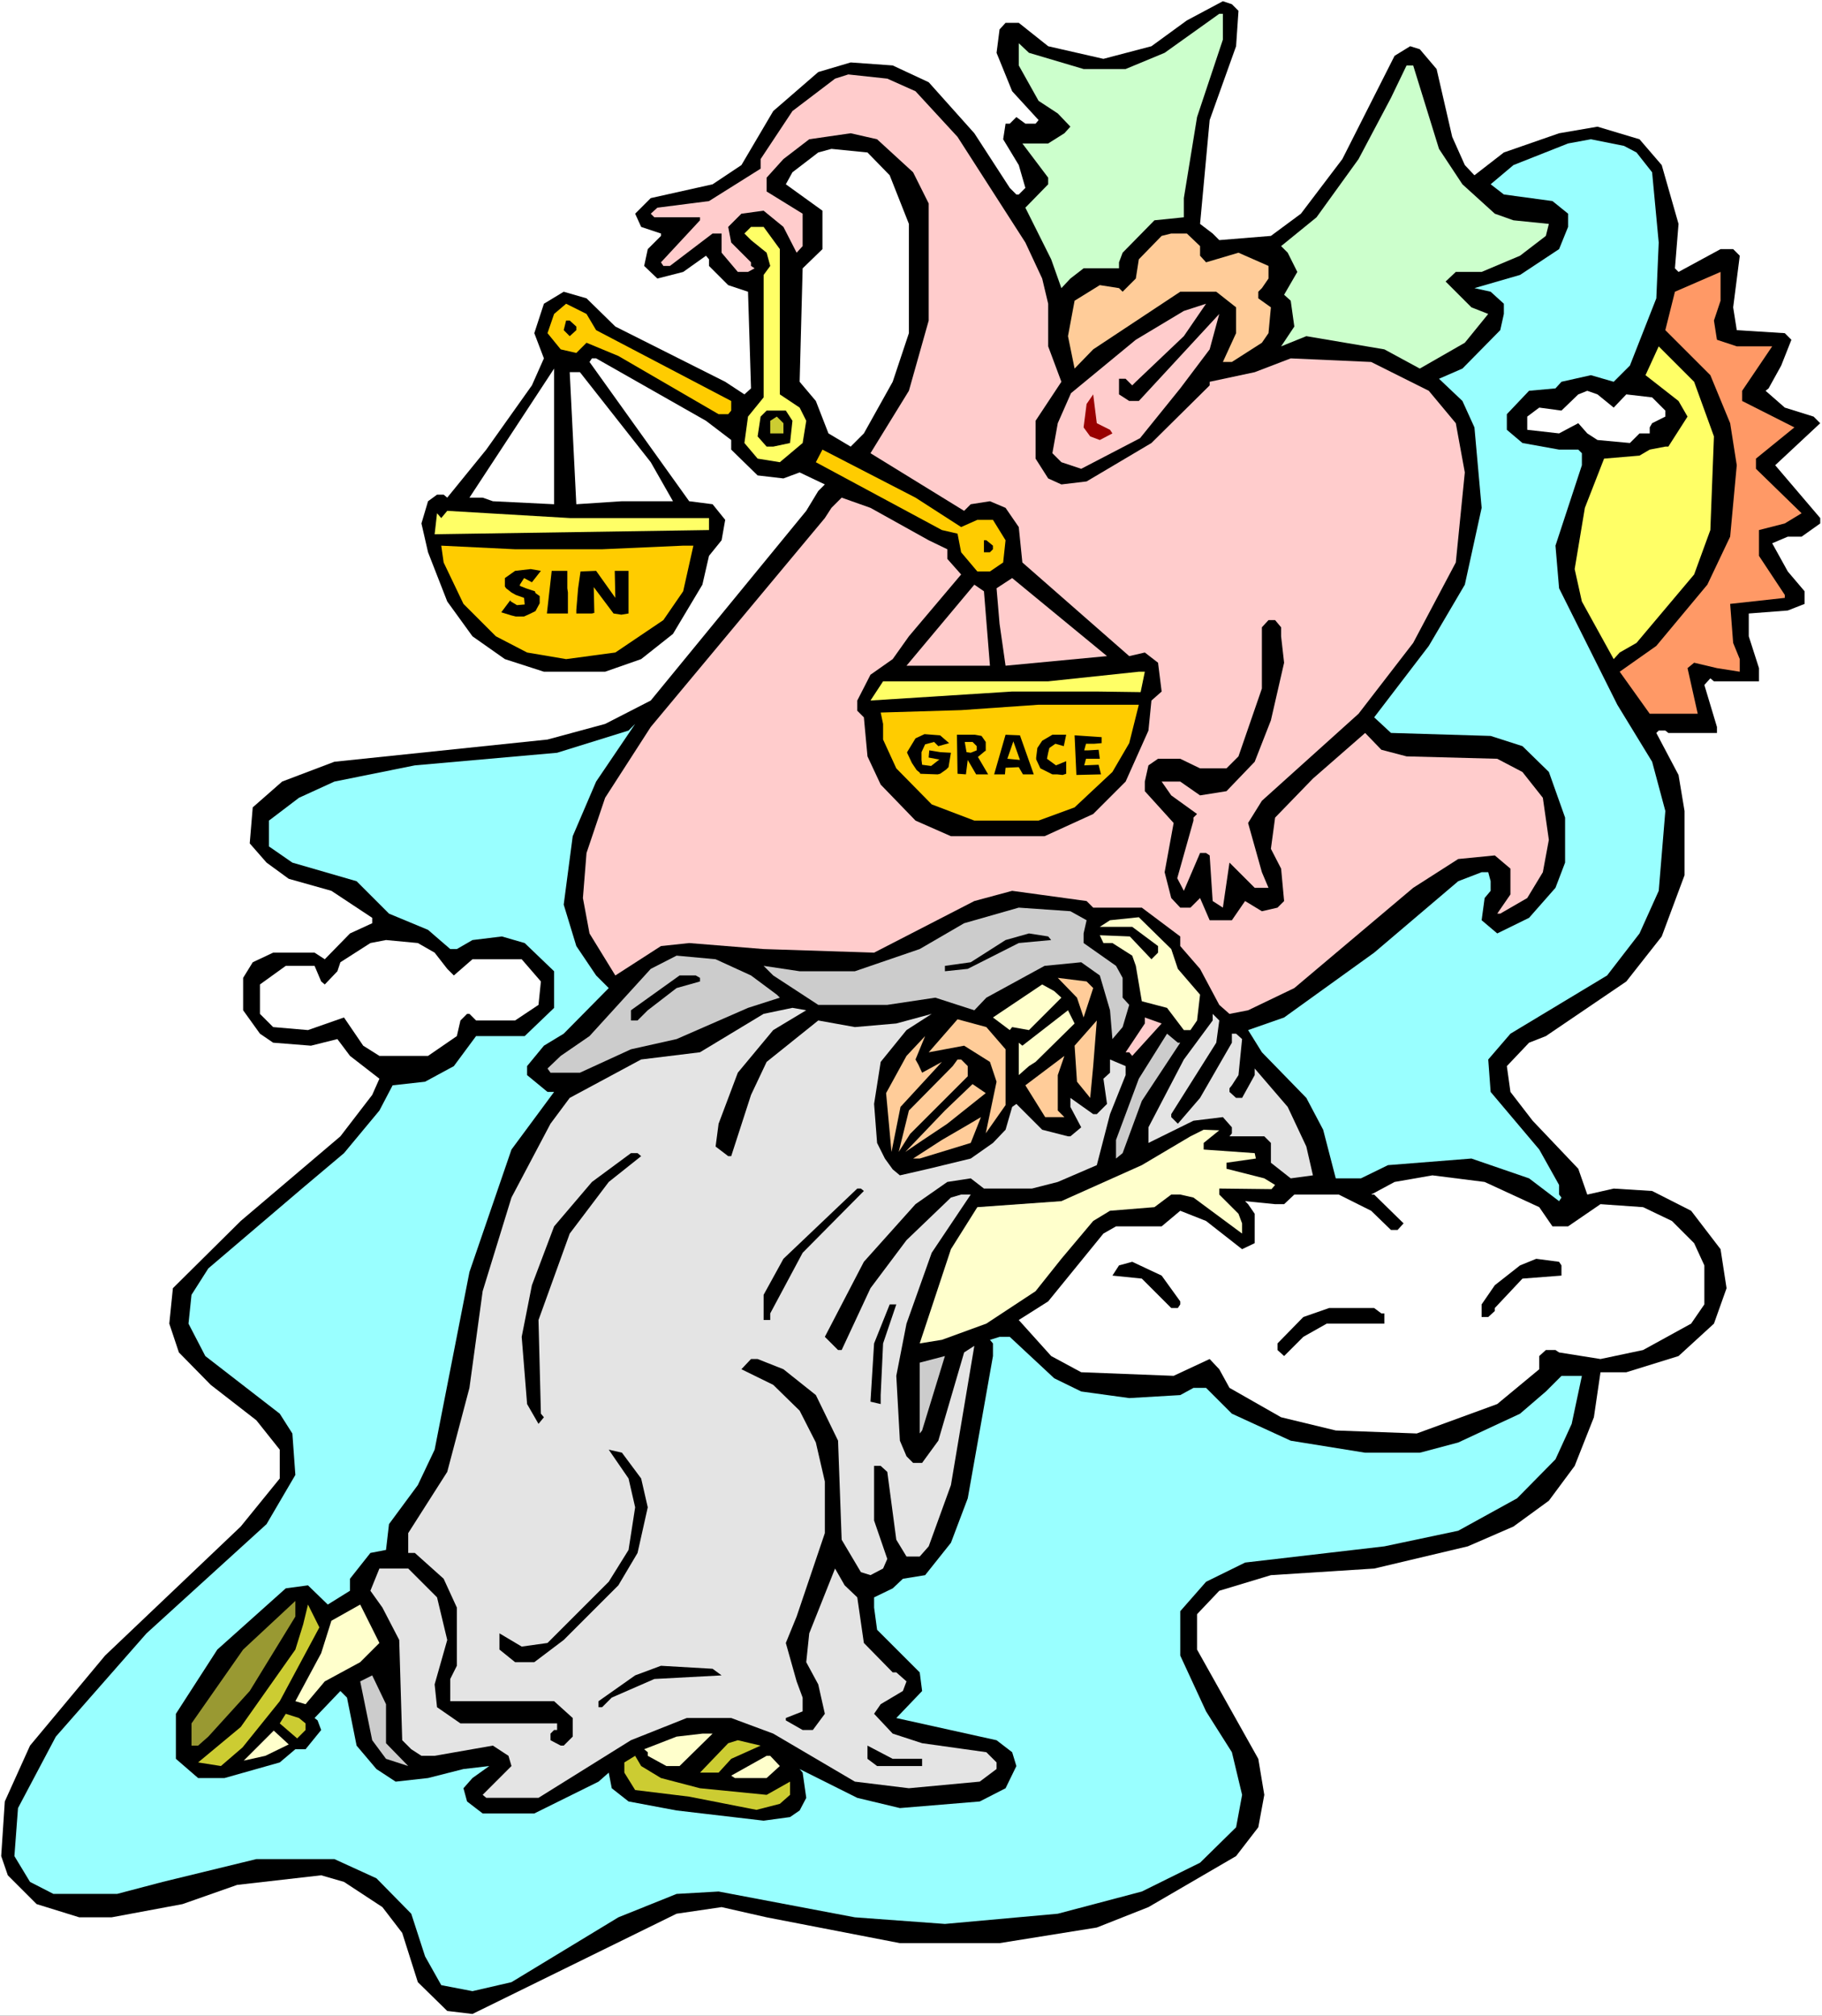
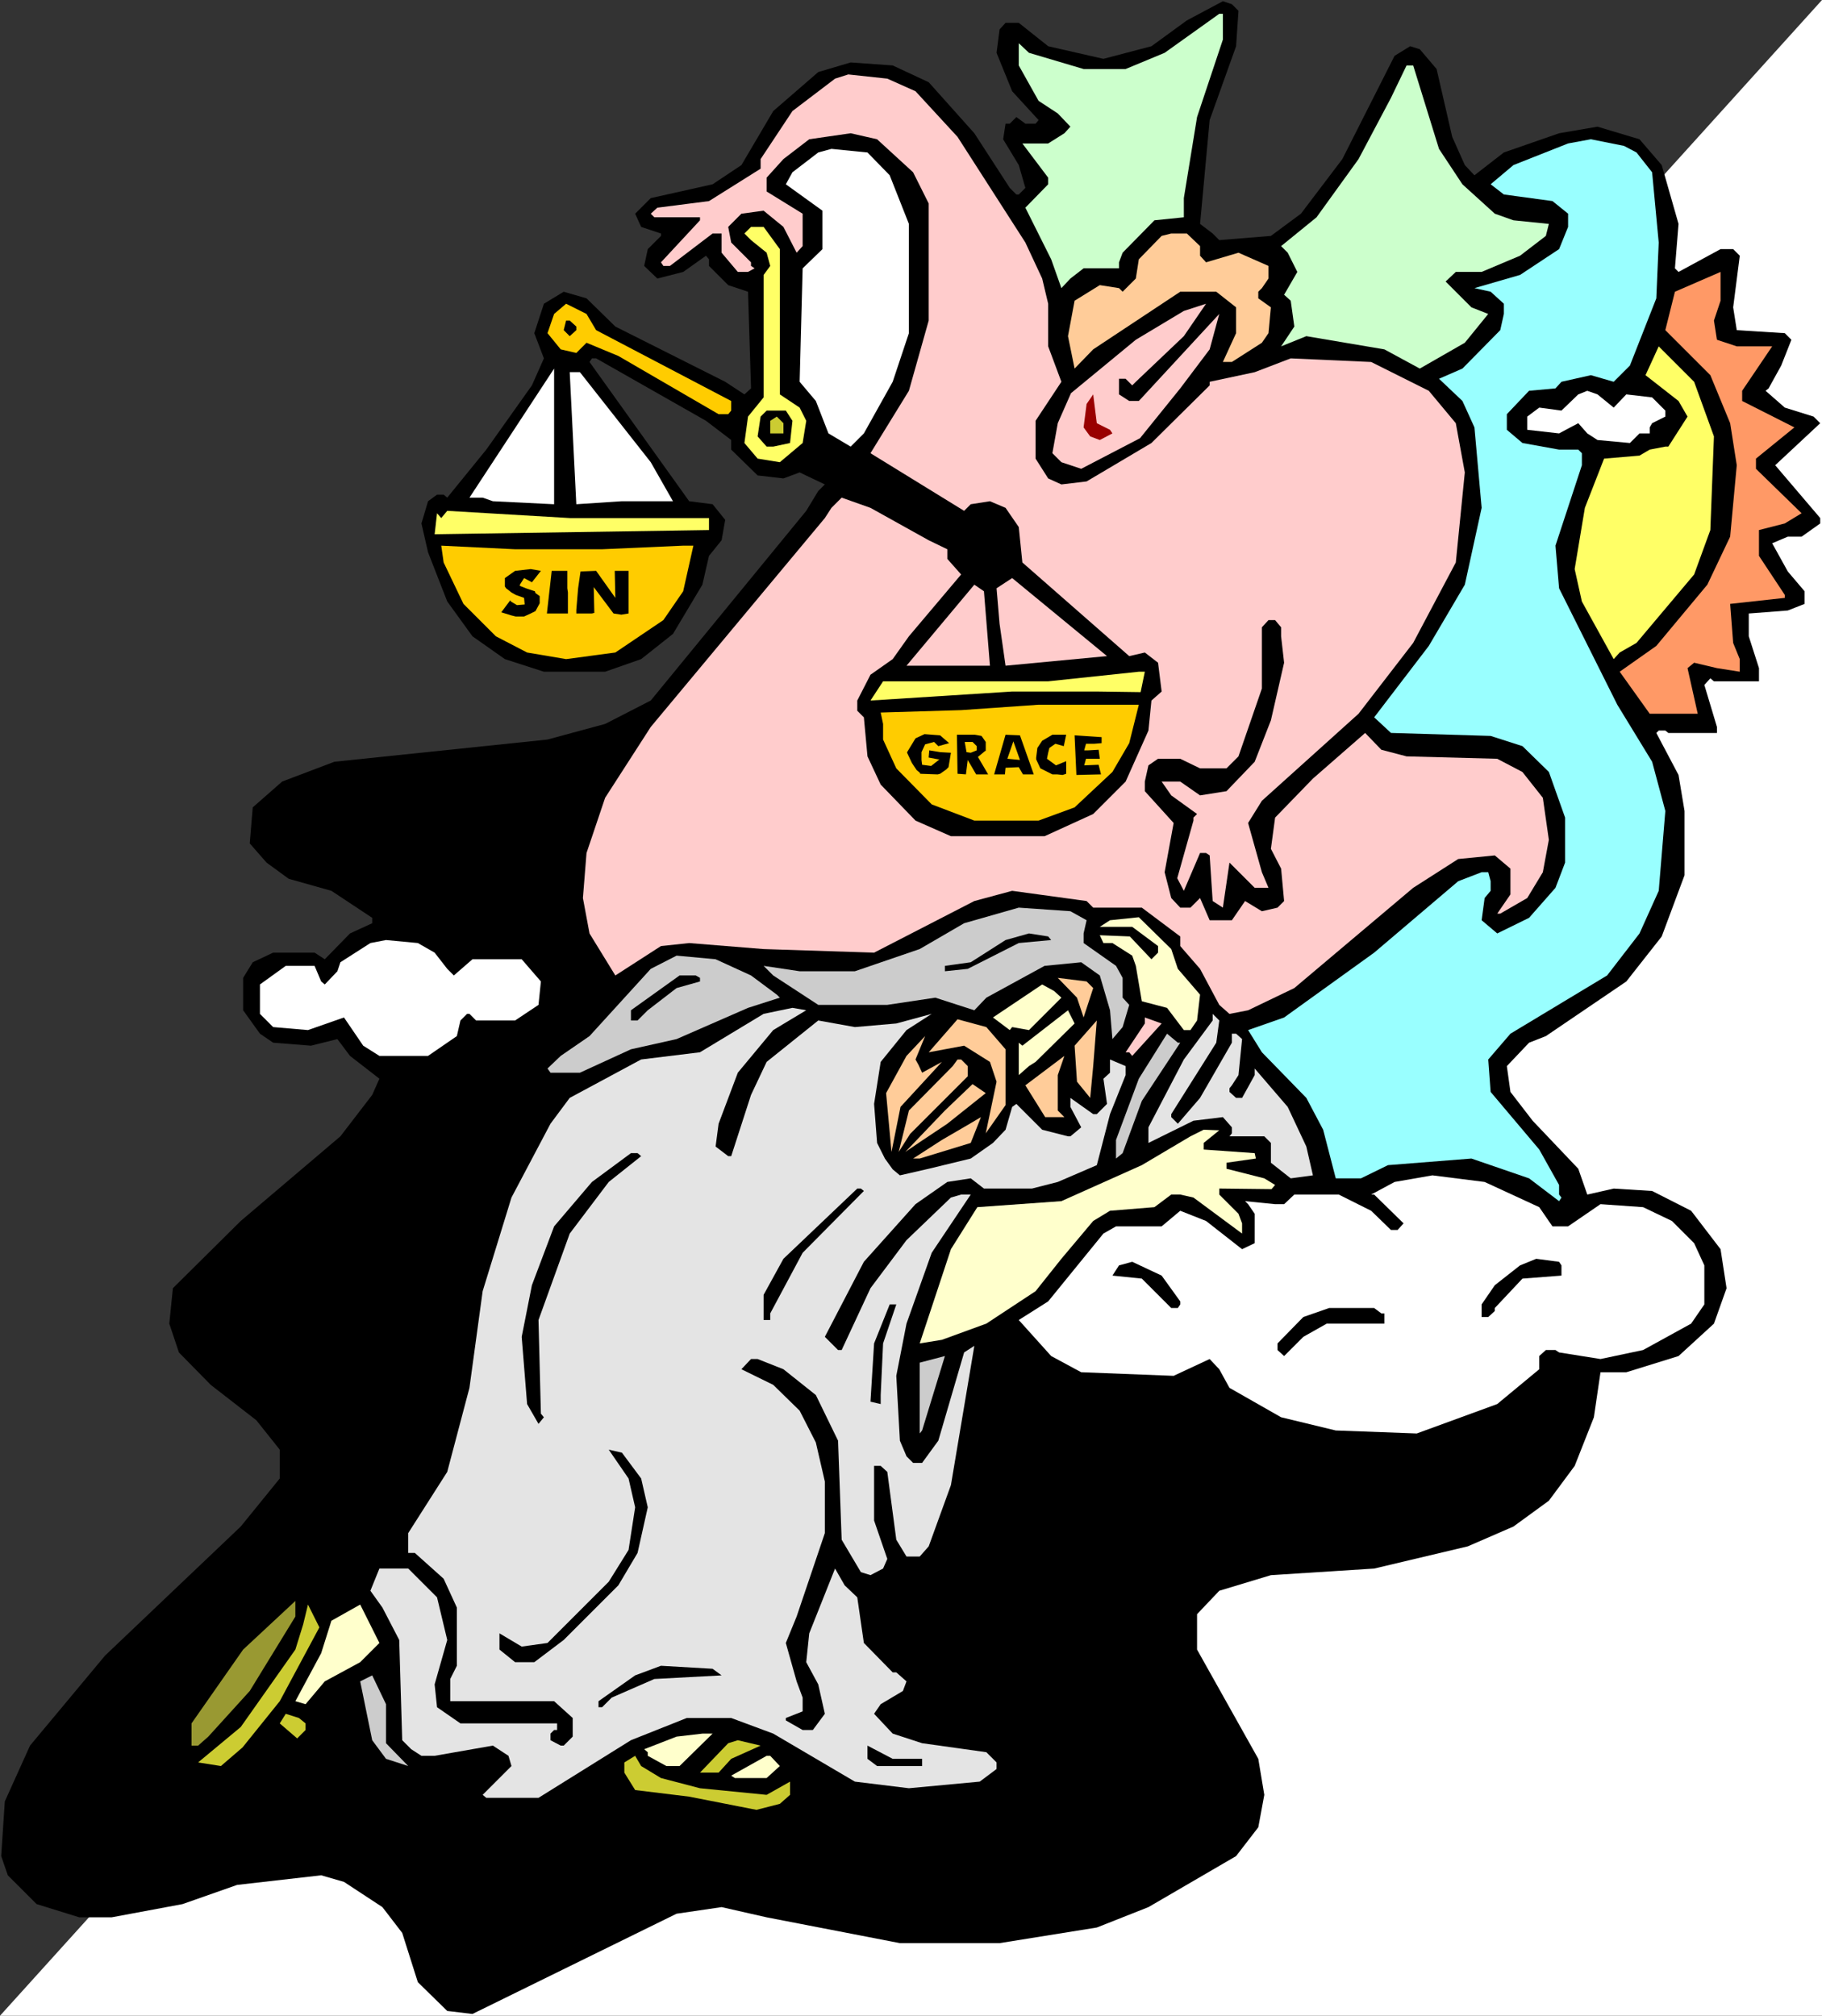
<svg xmlns="http://www.w3.org/2000/svg" xmlns:ns1="http://sodipodi.sourceforge.net/DTD/sodipodi-0.dtd" xmlns:ns2="http://www.inkscape.org/namespaces/inkscape" version="1.0" width="129.766mm" height="143.555mm" id="svg81" ns1:docname="Judgment Day.wmf">
  <rect width="100%" height="100%" fill="#333333" stroke="none" />
  <ns1:namedview id="namedview81" pagecolor="#ffffff" bordercolor="#000000" borderopacity="0.25" ns2:showpageshadow="2" ns2:pageopacity="0.0" ns2:pagecheckerboard="0" ns2:deskcolor="#d1d1d1" ns2:document-units="mm" />
  <defs id="defs1">
    <pattern id="WMFhbasepattern" patternUnits="userSpaceOnUse" width="6" height="6" x="0" y="0" />
  </defs>
-   <path style="fill:#ffffff;fill-opacity:1;fill-rule:evenodd;stroke:none" d="M 0,542.571 H 490.455 V 0 H 0 Z" id="path1" />
+   <path style="fill:#ffffff;fill-opacity:1;fill-rule:evenodd;stroke:none" d="M 0,542.571 H 490.455 V 0 Z" id="path1" />
  <path style="fill:#000000;fill-opacity:1;fill-rule:evenodd;stroke:none" d="m 333.38,2.908 -0.646,9.533 -7.11,19.874 -2.586,27.953 3.394,2.585 1.778,1.777 13.898,-1.131 8.08,-5.978 11.15,-14.703 14.059,-27.791 4.202,-2.585 2.586,0.808 4.525,5.332 4.202,18.258 3.394,7.594 2.586,2.747 7.918,-6.14 14.867,-5.17 10.342,-1.777 11.312,3.393 5.979,6.948 4.525,15.834 -0.97,11.957 0.97,0.969 11.312,-6.14 h 3.394 l 1.778,1.777 -1.778,13.896 0.97,6.14 12.928,0.808 1.778,1.777 -2.747,6.948 -3.394,6.14 -0.808,0.646 5.171,4.524 7.757,2.424 1.778,1.777 -12.12,11.31 12.12,14.219 v 1.454 l -5.01,3.555 h -3.717 l -4.202,1.777 4.202,7.594 4.525,5.332 v 3.393 l -4.525,1.777 -10.504,0.808 v 6.14 l 2.747,8.564 v 3.555 h -12.12 l -0.97,-0.808 -1.616,1.777 3.394,11.31 v 1.616 h -13.09 l -0.808,-0.646 h -1.778 l -0.646,0.646 5.979,11.31 1.616,9.695 v 17.289 l -6.141,16.481 -9.534,12.118 -21.654,14.703 -4.525,1.777 -5.979,6.301 0.97,6.948 5.979,7.756 12.282,12.926 2.424,6.948 7.11,-1.616 10.342,0.646 10.504,5.332 7.918,10.341 1.616,10.502 -3.394,9.533 -9.534,8.725 -14.059,4.363 h -6.949 l -1.778,12.118 -5.171,13.088 -6.949,9.371 -9.534,6.948 -12.282,5.332 -25.21,5.978 -27.795,1.777 -13.898,4.201 -5.979,6.301 v 9.533 l 16.483,29.407 1.616,9.695 -1.616,8.725 -5.979,7.756 -23.594,13.734 -13.898,5.494 -26.179,4.201 h -26.826 l -35.875,-6.948 -12.12,-2.747 -12.12,1.777 -54.944,26.983 -6.787,-0.808 -7.918,-7.756 -4.202,-13.249 -5.333,-6.948 -10.342,-6.786 -6.141,-1.777 -22.624,2.585 -14.706,5.17 -19.069,3.555 h -8.726 L 9.858,512.518 2.101,504.762 0.323,499.592 1.293,484.889 8.08,469.862 28.28,445.626 64.802,410.887 75.306,397.961 v -7.756 l -6.302,-7.917 -12.282,-9.533 -8.565,-8.725 -2.586,-7.756 0.97,-9.533 18.261,-18.096 26.826,-22.782 8.565,-11.149 1.939,-4.363 -7.918,-6.14 -3.394,-4.524 -7.11,1.777 -10.181,-0.808 -3.555,-2.424 -4.525,-6.301 v -8.725 l 2.586,-4.201 5.494,-2.585 h 11.15 l 2.747,1.777 6.787,-6.948 5.979,-2.747 v -1.454 l -10.989,-7.271 -11.474,-3.232 -5.979,-4.363 -4.525,-5.17 0.808,-9.695 7.918,-6.948 14.059,-5.332 57.368,-5.978 15.514,-4.201 12.282,-6.301 41.854,-51.058 3.232,-5.332 1.778,-1.777 -6.787,-3.232 -4.363,1.616 -6.949,-0.808 -7.11,-6.948 v -2.585 l -6.787,-5.17 -29.573,-16.804 h -1.131 l -0.646,0.969 26.826,37.486 6.302,0.808 3.394,4.201 -0.97,5.494 -3.394,4.201 -1.778,7.756 -7.918,13.249 -8.565,6.786 -9.696,3.393 h -16.483 l -10.504,-3.393 -8.726,-6.14 -6.787,-9.371 -5.171,-13.249 -1.778,-7.756 1.778,-5.978 2.424,-1.777 h 1.778 l 0.97,0.808 10.504,-12.926 12.282,-17.289 3.232,-7.271 -2.586,-6.786 2.586,-7.917 5.333,-3.232 6.141,1.777 7.757,7.594 29.573,14.865 5.171,3.393 1.778,-1.616 -0.808,-26.014 -5.333,-1.777 -5.171,-5.17 v -1.777 l -0.808,-0.969 -6.141,4.363 -6.949,1.777 -3.555,-3.393 0.97,-4.524 3.555,-3.555 v -0.646 l -5.333,-1.777 -1.616,-3.555 4.202,-4.201 16.645,-3.716 7.757,-5.17 8.565,-14.542 12.12,-10.502 8.726,-2.585 11.312,0.808 9.696,4.524 12.282,13.734 9.534,14.703 1.778,1.777 h 0.646 l 1.778,-1.777 -1.778,-6.14 -4.202,-6.948 0.646,-4.201 h 1.131 l 1.778,-1.777 2.424,1.777 h 2.747 l 0.808,-0.969 -7.11,-7.756 -4.202,-10.341 0.808,-6.301 1.616,-1.777 h 3.555 l 7.918,6.301 14.867,3.393 12.928,-3.393 9.534,-6.948 9.696,-5.17 2.424,0.808 z" id="path2" />
  <path style="fill:#ccffcc;fill-opacity:1;fill-rule:evenodd;stroke:none" d="m 329.179,10.664 -6.949,20.843 -3.555,21.813 v 5.17 l -7.918,0.808 -8.565,8.725 -0.97,2.585 v 1.616 h -9.534 l -3.555,2.747 -2.424,2.585 -2.747,-7.756 -6.949,-13.896 6.141,-6.301 v -1.777 l -6.949,-9.21 h 6.949 l 4.363,-2.747 1.616,-1.777 -3.394,-3.555 -5.171,-3.393 -5.333,-9.533 v -5.978 l 2.747,2.585 14.706,4.363 h 11.312 l 10.504,-4.363 14.706,-10.502 h 0.97 z" id="path3" />
  <path style="fill:#ccffcc;fill-opacity:1;fill-rule:evenodd;stroke:none" d="m 387.355,40.071 6.302,9.533 8.726,7.917 5.01,1.777 9.534,0.969 -0.808,3.232 -6.949,5.332 -10.342,4.363 h -6.949 l -2.747,2.585 6.949,6.948 4.525,1.777 -6.302,7.756 -12.12,6.948 -9.534,-5.17 -21.008,-3.555 -6.787,2.747 3.555,-5.332 -0.97,-6.948 -1.778,-1.616 3.555,-6.14 -2.586,-5.17 -1.778,-1.777 9.534,-7.756 11.312,-15.673 8.726,-16.481 4.202,-8.725 h 1.778 z" id="path4" />
  <path style="fill:#ffcccc;fill-opacity:1;fill-rule:evenodd;stroke:none" d="m 246.44,24.56 11.312,12.28 18.261,28.437 4.525,9.695 1.616,6.786 v 11.472 l 3.555,9.533 -6.949,10.502 v 10.179 l 3.394,5.332 3.555,1.616 6.787,-0.808 17.453,-10.341 15.675,-15.511 v -0.969 l 12.12,-2.585 9.696,-3.716 21.654,0.969 15.514,7.756 7.272,8.725 2.424,13.249 -2.424,24.236 -11.474,21.651 -14.706,19.066 -26.018,23.428 -3.717,5.978 3.717,13.249 1.778,4.201 h -3.717 l -6.787,-6.786 -1.778,12.118 -2.747,-1.777 -0.808,-12.28 -0.97,-0.646 h -1.616 l -4.363,10.179 -1.778,-3.393 4.363,-15.511 v -0.808 l 0.97,-0.969 -6.949,-5.009 -2.586,-3.716 h 5.01 l 5.333,3.716 7.11,-1.131 7.595,-7.917 4.363,-11.149 3.555,-15.511 -0.808,-7.109 v -2.424 l -1.616,-1.939 h -1.778 l -1.778,1.939 v 16.481 l -6.302,18.258 -3.232,3.232 h -7.11 l -5.333,-2.585 h -5.979 l -2.586,1.777 -0.97,4.363 v 2.585 l 7.757,8.564 -2.424,13.249 1.778,6.948 2.424,2.585 h 2.747 l 2.586,-2.585 2.586,5.978 h 5.979 l 3.555,-5.17 4.525,2.747 4.202,-0.969 1.778,-1.777 -0.808,-8.725 -2.747,-5.332 1.131,-8.402 10.181,-10.502 14.059,-12.28 4.363,4.524 6.787,1.777 24.402,0.646 6.787,3.555 5.494,6.948 1.616,11.31 -1.616,8.725 -4.202,6.948 -7.272,4.201 h -0.808 l 3.555,-5.17 v -6.948 l -4.202,-3.555 -9.858,0.969 -12.12,7.756 -31.997,26.983 -12.443,5.978 -5.01,0.969 -2.747,-2.424 -5.171,-9.695 -5.333,-6.14 v -2.585 l -10.342,-7.756 h -13.09 l -1.778,-1.777 -20.038,-2.747 -10.181,2.747 -26.987,13.896 -29.734,-0.969 -20.038,-1.616 -7.595,0.808 -12.282,7.917 -6.949,-11.31 -1.778,-9.533 0.97,-12.118 5.01,-14.865 12.282,-19.066 46.864,-56.228 1.778,-2.747 2.747,-2.747 7.757,2.747 15.675,8.725 5.01,2.424 v 2.585 l 3.717,4.201 -14.059,16.642 -4.363,6.14 -5.979,4.201 -3.555,6.948 v 2.747 l 1.778,1.777 0.97,10.502 3.555,7.594 9.373,9.695 9.534,4.201 h 25.21 l 13.09,-5.978 8.726,-8.725 6.141,-13.734 0.808,-8.079 2.747,-2.424 -0.97,-7.756 -3.555,-2.747 -4.202,0.969 -28.765,-25.206 -0.97,-9.533 -3.555,-5.17 -4.202,-1.777 -5.171,0.808 -1.778,1.777 -25.21,-15.511 10.342,-16.804 5.333,-18.904 V 54.774 l -4.202,-8.402 -9.696,-8.887 -7.11,-1.616 -11.15,1.616 -6.949,5.332 -4.525,5.009 v 3.716 l 9.696,5.978 v 8.725 l -1.616,1.777 -3.555,-6.948 -5.333,-4.363 -5.979,0.808 -3.555,3.555 0.808,4.201 5.333,5.332 v 0.969 l 0.97,0.646 -1.778,0.969 h -2.747 l -4.363,-5.17 v -5.17 h -2.424 l -11.474,8.725 h -1.778 L 177.921,70.609 188.425,59.298 V 58.49 H 176.144 l -0.97,-0.969 1.778,-1.616 13.898,-1.777 13.898,-8.725 v -2.585 l 8.565,-12.926 11.474,-8.725 3.555,-1.131 10.504,1.131 z" id="path5" />
  <path style="fill:#99ffff;fill-opacity:1;fill-rule:evenodd;stroke:none" d="m 440.521,41.04 4.202,5.332 1.778,18.904 -0.646,15.027 -7.11,18.096 -4.363,4.363 -6.141,-1.777 -7.918,1.777 -1.616,1.777 -7.11,0.646 -5.979,6.301 v 4.201 l 4.202,3.555 9.858,1.777 h 5.171 l 0.97,0.969 v 3.232 l -7.11,21.651 0.97,11.472 15.675,31.346 9.373,15.35 3.555,13.249 -1.778,21.49 -5.171,11.472 -8.726,11.31 -26.018,15.673 -5.979,6.948 0.646,8.725 13.09,15.511 5.333,9.533 v 2.585 l 0.646,0.808 -0.646,0.969 -8.08,-6.14 -15.514,-5.332 -22.462,1.777 -7.272,3.555 h -6.787 l -3.394,-13.088 -4.525,-8.564 -11.958,-12.28 -3.717,-5.978 9.696,-3.393 24.24,-17.45 22.624,-19.227 6.302,-2.424 h 1.778 l 0.646,2.424 v 2.585 l -1.616,1.939 -0.808,5.978 4.202,3.555 8.565,-4.201 7.11,-8.079 2.586,-6.786 v -12.118 l -4.363,-12.28 -7.11,-6.948 -8.565,-2.747 -26.826,-0.808 -4.525,-4.201 14.706,-19.227 9.696,-16.481 4.525,-20.682 -1.939,-21.651 -3.232,-7.109 -6.302,-5.978 6.302,-2.747 10.181,-10.341 0.97,-4.363 v -2.747 l -3.555,-3.232 -4.363,-0.969 12.282,-3.555 10.504,-6.948 2.424,-5.978 v -3.555 l -4.202,-3.393 -13.09,-1.777 -3.555,-2.747 6.141,-5.17 14.706,-5.817 6.141,-1.131 8.888,1.777 z" id="path6" />
  <path style="fill:#ffffff;fill-opacity:1;fill-rule:evenodd;stroke:none" d="m 239.491,47.18 5.171,13.088 v 29.407 l -4.363,13.088 -7.757,13.896 -3.555,3.555 -5.979,-3.555 -3.394,-8.725 -4.363,-5.17 0.808,-30.538 5.333,-5.17 V 56.713 l -9.858,-7.109 1.778,-3.232 6.949,-5.332 3.555,-0.969 9.696,0.969 z" id="path7" />
  <path style="fill:#ffff66;fill-opacity:1;fill-rule:evenodd;stroke:none" d="m 209.918,67.054 v 39.101 l 5.333,3.555 1.778,3.555 -0.97,5.978 -6.141,5.17 -5.979,-0.969 -3.555,-4.201 0.97,-7.109 4.202,-5.17 V 74.002 l 1.778,-2.424 -0.97,-3.555 -4.202,-3.393 -1.778,-1.777 1.778,-1.777 h 3.394 z" id="path8" />
  <path style="fill:#ffcc99;fill-opacity:1;fill-rule:evenodd;stroke:none" d="m 323.038,66.246 v 2.585 l 1.616,1.777 8.726,-2.585 8.08,3.555 v 3.393 l -1.778,2.585 -0.97,0.969 v 1.777 l 3.394,2.424 -0.646,6.948 -1.778,2.585 -8.08,5.17 h -2.424 l 3.555,-7.756 v -6.948 l -5.333,-4.201 h -9.696 l -23.432,15.511 -5.01,5.17 -1.778,-8.725 1.778,-9.533 6.787,-4.201 5.171,0.808 0.97,0.969 3.555,-3.555 0.808,-5.17 6.141,-6.301 2.586,-0.646 h 4.202 z" id="path9" />
  <path style="fill:#ff9966;fill-opacity:1;fill-rule:evenodd;stroke:none" d="m 461.367,86.281 0.808,5.17 5.333,1.777 h 9.534 l -8.08,11.957 v 2.747 l 14.059,7.109 -10.342,8.402 v 2.747 l 12.282,11.957 -4.525,2.747 -6.949,1.777 v 6.948 l 6.949,10.502 v 0.808 l -14.706,1.616 0.808,10.502 1.778,4.363 v 3.393 l -6.141,-0.969 -6.141,-1.454 -1.778,1.454 2.747,12.28 H 444.076 l -8.08,-11.31 9.858,-6.948 13.736,-16.481 6.141,-12.926 1.778,-19.227 -1.778,-11.31 -5.333,-12.926 -12.12,-12.118 2.586,-10.341 12.282,-5.332 v 7.756 z" id="path10" />
  <path style="fill:#ffcc00;fill-opacity:1;fill-rule:evenodd;stroke:none" d="m 160.469,88.867 36.36,19.066 v 2.585 l -0.808,0.969 h -2.586 l -26.987,-15.673 -8.565,-3.555 -2.747,2.747 -4.202,-0.969 -3.555,-4.363 1.778,-5.17 3.232,-2.747 5.494,2.747 z" id="path11" />
  <path style="fill:#ffcccc;fill-opacity:1;fill-rule:evenodd;stroke:none" d="m 305.747,102.762 -0.97,0.969 -1.778,-1.777 h -1.778 v 4.201 l 2.747,1.777 h 2.586 l 21.654,-23.428 -2.586,9.533 -7.918,10.502 -10.827,13.411 -15.837,8.24 -5.333,-1.777 -2.424,-2.424 1.454,-8.079 3.555,-8.079 17.453,-14.38 12.928,-7.756 5.979,-1.939 -5.979,8.725 z" id="path12" />
  <path style="fill:#000000;fill-opacity:1;fill-rule:evenodd;stroke:none" d="m 155.136,87.897 v 0.969 l -1.778,1.616 -1.616,-1.616 0.646,-2.585 h 0.97 z" id="path13" />
  <path style="fill:#ffff66;fill-opacity:1;fill-rule:evenodd;stroke:none" d="m 461.367,117.466 -0.97,25.206 -4.363,11.957 -15.514,18.42 -4.525,2.585 -1.616,1.777 -8.565,-15.511 -1.939,-8.725 2.747,-16.481 5.171,-13.249 9.534,-0.808 2.747,-1.616 4.202,-0.808 h 0.808 l 5.171,-8.079 -2.424,-4.201 -8.888,-6.948 3.555,-7.756 9.534,9.533 z" id="path14" />
  <path style="fill:#ffffff;fill-opacity:1;fill-rule:evenodd;stroke:none" d="m 132.673,134.916 -2.747,-0.969 h -3.555 l 22.786,-34.739 v 36.516 z" id="path15" />
  <path style="fill:#ffffff;fill-opacity:1;fill-rule:evenodd;stroke:none" d="m 175.174,124.413 5.979,10.502 h -13.736 l -12.282,0.808 -1.778,-35.547 h 2.747 z" id="path16" />
  <path style="fill:#ffffff;fill-opacity:1;fill-rule:evenodd;stroke:none" d="m 434.38,109.71 3.394,-3.555 6.949,0.808 3.555,3.555 v 1.616 l -3.555,1.777 -0.646,1.131 v 1.616 h -2.747 l -2.586,2.585 -8.726,-0.808 -2.747,-1.777 -2.424,-2.747 -5.171,2.747 -8.565,-0.969 v -3.555 l 3.232,-2.424 5.979,0.808 4.525,-4.363 2.424,-0.969 2.747,0.969 z" id="path17" />
  <path style="fill:#990000;fill-opacity:1;fill-rule:evenodd;stroke:none" d="m 298.798,115.688 0.646,0.969 -3.394,1.777 -2.586,-0.969 -1.778,-2.424 0.808,-6.301 1.778,-2.585 0.97,7.756 z" id="path18" />
  <path style="fill:#000000;fill-opacity:1;fill-rule:evenodd;stroke:none" d="m 213.312,113.265 -0.646,5.978 -4.525,0.969 h -1.778 l -2.424,-2.747 0.808,-5.332 1.616,-1.616 h 5.171 z" id="path19" />
  <path style="fill:#cccc32;fill-opacity:1;fill-rule:evenodd;stroke:none" d="m 210.888,116.658 h -3.555 v -3.393 l 1.778,-1.131 1.778,1.777 z" id="path20" />
-   <path style="fill:#ffcc00;fill-opacity:1;fill-rule:evenodd;stroke:none" d="m 258.721,141.863 4.363,-1.939 h 4.202 l 3.394,5.494 -0.646,5.978 -3.555,2.424 h -3.394 l -4.363,-5.17 -0.97,-5.009 -4.202,-0.969 -33.936,-18.258 1.778,-3.393 25.048,12.926 z" id="path21" />
  <path style="fill:#ffff66;fill-opacity:1;fill-rule:evenodd;stroke:none" d="m 190.849,139.44 v 3.232 l -73.851,1.131 0.646,-5.655 1.131,1.293 1.616,-1.939 32.966,1.939 z" id="path22" />
  <path style="fill:#000000;fill-opacity:1;fill-rule:evenodd;stroke:none" d="m 267.286,146.872 v 0.969 l -0.808,0.808 h -1.616 v -3.232 h 0.646 z" id="path23" />
  <path style="fill:#ffcc00;fill-opacity:1;fill-rule:evenodd;stroke:none" d="m 162.085,147.842 21.816,-0.969 h 2.747 l -2.747,12.28 -5.333,7.756 -12.928,8.725 -13.251,1.777 -10.504,-1.777 -8.403,-4.363 -8.726,-8.725 -5.333,-11.149 -0.646,-4.524 19.877,0.969 z" id="path24" />
  <path style="fill:#ffcccc;fill-opacity:1;fill-rule:evenodd;stroke:none" d="m 270.68,179.187 -1.616,-11.31 -0.808,-9.533 4.202,-2.747 25.533,21.005 z" id="path25" />
  <path style="fill:#ffcccc;fill-opacity:1;fill-rule:evenodd;stroke:none" d="m 266.478,179.187 h -22.462 l 18.261,-21.813 2.586,1.777 z" id="path26" />
  <path style="fill:#ffff66;fill-opacity:1;fill-rule:evenodd;stroke:none" d="m 307.04,186.297 -11.797,-0.162 h -22.786 l -38.138,2.424 3.394,-5.17 h 44.44 l 24.402,-2.585 h 1.616 z" id="path27" />
  <path style="fill:#ffcc00;fill-opacity:1;fill-rule:evenodd;stroke:none" d="m 303.969,200.031 -4.525,7.756 -10.181,9.533 -9.696,3.555 H 262.276 l -11.474,-4.363 -9.534,-9.695 -3.555,-7.756 v -4.201 l -0.646,-3.07 21.654,-0.646 20.846,-1.454 h 26.987 z" id="path28" />
-   <path style="fill:#99ffff;fill-opacity:1;fill-rule:evenodd;stroke:none" d="m 154.166,225.075 -2.424,18.42 3.394,11.149 5.333,7.917 3.394,3.393 -12.12,12.28 -5.333,3.232 -4.525,5.494 v 2.424 l 5.494,4.524 h 1.778 l -11.474,15.511 -11.312,32.961 -9.373,47.826 -4.525,9.533 -7.757,10.502 -0.808,6.948 -4.202,0.808 -5.494,6.948 v 3.232 l -5.979,3.716 -5.333,-5.17 -5.979,0.808 -18.422,16.481 -11.15,17.289 v 12.118 l 5.979,5.17 h 7.11 l 14.867,-4.201 4.202,-3.555 h 2.747 l 4.202,-5.17 -0.97,-2.585 -0.808,-0.646 6.949,-7.271 1.778,1.777 2.586,12.926 5.333,6.301 5.171,3.393 8.726,-0.969 9.534,-2.424 6.949,-0.808 -4.525,3.232 -2.424,2.747 0.97,3.555 4.202,3.232 h 13.898 l 17.291,-8.564 2.747,-2.424 0.808,4.201 4.525,3.555 12.928,2.424 23.432,2.747 7.11,-0.969 2.586,-1.777 1.778,-3.393 -0.97,-6.786 -0.808,-0.969 15.514,7.756 11.474,2.747 21.493,-1.777 6.949,-3.555 2.909,-5.978 -1.131,-3.716 -4.202,-3.232 -26.987,-5.978 6.949,-7.271 -0.646,-5.009 -11.474,-11.472 -0.808,-5.978 v -2.747 l 5.01,-2.424 2.747,-2.585 5.979,-0.969 6.949,-8.725 4.525,-11.957 6.787,-38.293 v -3.393 l -0.808,-0.969 2.586,-0.808 h 2.747 l 11.958,11.149 7.272,3.555 12.928,1.777 13.736,-0.808 3.555,-1.939 h 3.394 l 6.949,6.948 15.837,7.271 20.038,3.232 h 14.706 l 10.342,-2.747 16.645,-7.756 6.949,-5.978 4.202,-4.201 h 5.494 l -2.747,12.926 -4.363,9.533 -10.342,10.502 -15.837,8.725 -19.877,4.201 -37.491,4.363 -10.504,5.17 -6.949,7.917 v 11.957 l 6.949,15.027 6.949,10.987 2.747,11.472 -1.616,8.725 -9.696,9.533 -15.675,7.756 -22.624,5.978 -30.381,2.747 -24.24,-1.777 -36.683,-6.948 -11.312,0.646 -15.675,6.301 -28.765,17.45 -10.504,2.424 -8.403,-1.616 -4.363,-7.756 -3.717,-11.472 -9.373,-9.533 -11.312,-5.17 H 69.003 l -25.21,6.14 -12.282,3.232 h -17.13 l -6.302,-3.232 -4.202,-6.948 0.97,-12.926 10.181,-19.227 24.402,-27.791 32.32,-29.407 7.757,-13.249 -0.808,-11.149 -3.394,-5.332 -20.038,-15.511 -4.525,-8.725 0.808,-7.756 4.525,-7.109 25.21,-21.49 11.312,-9.533 9.534,-11.472 3.555,-6.786 8.726,-0.969 7.757,-4.201 5.979,-8.079 h 13.09 l 7.918,-7.594 v -9.856 l -7.918,-7.594 -6.141,-1.777 -7.918,0.969 -4.202,2.424 h -1.778 l -5.979,-5.17 -10.504,-4.363 -8.726,-8.725 -17.291,-5.009 -6.302,-4.363 v -6.948 l 8.08,-6.14 9.534,-4.363 21.654,-4.363 38.299,-3.393 19.23,-5.978 1.778,-1.777 -10.504,15.511 z" id="path29" />
  <path style="fill:#cccccc;fill-opacity:1;fill-rule:evenodd;stroke:none" d="m 292.496,247.696 -0.808,3.555 v 2.585 l 8.726,6.14 1.778,3.232 v 5.332 l 1.778,1.939 -1.778,5.978 -2.747,3.232 -0.646,-7.756 -2.747,-9.371 -5.01,-3.555 -9.858,0.969 -15.675,8.564 -3.232,3.393 -10.504,-3.393 -12.928,1.939 h -18.584 l -12.12,-7.917 -2.586,-2.585 9.696,1.454 h 14.867 l 17.453,-5.978 11.958,-6.948 14.706,-4.201 13.898,0.969 z" id="path30" />
  <path style="fill:#ffffcc;fill-opacity:1;fill-rule:evenodd;stroke:none" d="m 315.281,255.451 1.778,5.332 5.979,6.948 -0.808,6.948 -1.778,2.585 h -1.778 l -4.525,-5.978 -6.787,-1.777 -1.616,-9.533 -0.97,-2.747 -5.333,-3.393 h -2.424 l -0.97,-2.1 8.08,0.323 5.818,6.14 1.778,-1.777 v -1.777 l -6.949,-5.17 h -8.726 l 2.747,-1.777 7.757,-0.808 z" id="path31" />
  <path style="fill:#000000;fill-opacity:1;fill-rule:evenodd;stroke:none" d="m 282.961,253.027 -8.726,0.808 -13.736,6.948 -6.141,0.646 v -1.454 l 6.949,-0.969 9.373,-5.978 6.302,-1.777 5.171,0.808 z" id="path32" />
  <path style="fill:#ffffff;fill-opacity:1;fill-rule:evenodd;stroke:none" d="m 116.998,256.421 3.394,4.363 1.778,1.777 5.01,-4.363 h 13.251 l 5.171,5.978 -0.646,6.301 -6.302,4.201 h -10.504 l -1.778,-1.777 h -0.646 l -1.778,1.777 -0.97,4.201 -7.757,5.332 h -13.09 l -4.363,-2.747 -5.171,-7.594 -9.696,3.393 -9.373,-0.808 -3.555,-3.555 v -7.917 l 6.949,-5.009 h 7.757 l 1.778,4.201 0.97,0.808 3.394,-3.555 0.808,-2.424 8.08,-5.17 4.202,-0.808 8.565,0.808 z" id="path33" />
  <path style="fill:#cccccc;fill-opacity:1;fill-rule:evenodd;stroke:none" d="m 202.161,262.56 6.949,5.17 0.808,0.808 -8.565,2.747 -19.23,8.402 -12.282,2.747 -13.736,6.301 h -7.918 l -0.808,-1.131 3.555,-3.393 7.757,-5.332 16.483,-18.096 6.949,-3.555 10.504,0.969 z" id="path34" />
  <path style="fill:#000000;fill-opacity:1;fill-rule:evenodd;stroke:none" d="m 188.425,263.207 v 0.969 l -6.302,1.777 -7.757,5.978 -2.747,2.747 h -1.778 v -2.747 l 13.09,-9.371 h 4.363 z" id="path35" />
  <path style="fill:#ffcc99;fill-opacity:1;fill-rule:evenodd;stroke:none" d="m 294.273,265.954 -2.586,7.917 -1.778,-5.332 -5.171,-5.332 7.757,0.969 z" id="path36" />
  <path style="fill:#ffffcc;fill-opacity:1;fill-rule:evenodd;stroke:none" d="m 285.708,268.539 -8.726,8.725 -4.525,-0.808 -0.646,0.808 -4.525,-3.393 13.251,-8.887 3.232,1.777 z" id="path37" />
  <path style="fill:#e4e4e4;fill-opacity:1;fill-rule:evenodd;stroke:none" d="m 208.141,277.264 -9.534,11.472 -5.171,13.734 -0.808,6.14 3.394,2.585 h 0.808 l 5.333,-16.481 4.202,-8.887 13.898,-11.149 9.858,1.777 11.15,-0.969 9.534,-2.585 -6.787,4.363 -6.949,8.564 -1.778,11.31 0.808,10.502 2.101,4.201 2.101,2.908 1.939,1.616 7.757,-1.777 11.312,-2.747 5.979,-4.201 3.394,-3.555 1.778,-6.14 1.131,-0.808 6.949,6.948 6.949,1.777 h 0.646 l 2.909,-2.424 -2.909,-5.494 v -2.424 l 6.141,4.363 h 0.97 l 2.747,-2.747 -0.97,-6.786 1.778,-1.616 v -3.555 l 4.202,1.777 v 2.424 l -4.202,10.502 -3.555,13.734 -10.504,4.524 -6.949,1.777 H 264.862 l -3.555,-2.747 -6.302,0.969 -8.565,5.978 -13.898,15.511 -10.504,20.197 3.555,3.555 h 0.97 l 7.757,-16.642 9.696,-12.926 11.958,-11.472 2.747,-0.808 h 2.586 l -10.504,15.673 -6.787,19.066 -2.747,14.057 0.97,17.45 1.778,4.201 1.778,1.777 h 2.424 l 4.363,-5.978 6.949,-23.752 2.747,-1.777 -6.302,37.486 -5.979,16.481 -2.424,2.747 h -3.555 l -2.747,-4.524 -2.424,-18.258 -1.778,-1.616 h -1.778 v 14.703 l 3.555,10.341 -1.131,2.585 -3.394,1.777 -2.586,-0.808 -5.171,-8.725 -0.97,-26.66 -5.979,-12.28 -8.726,-6.948 -6.949,-2.747 h -1.778 l -2.586,2.747 8.565,4.201 7.11,6.948 4.363,8.564 2.424,10.502 v 13.896 l -7.595,22.459 -2.909,7.109 2.909,10.341 1.616,4.363 v 3.716 l -4.525,1.777 v 0.646 l 4.525,2.585 h 2.747 l 3.232,-4.363 -1.778,-7.917 -3.232,-5.978 0.808,-7.756 6.949,-17.45 2.586,4.524 3.394,3.232 1.778,12.28 7.757,7.917 h 0.97 l 2.747,2.424 -0.97,2.585 -5.979,3.555 -1.778,2.585 5.01,5.332 7.918,2.585 17.291,2.424 2.747,2.747 v 1.777 l -4.525,3.393 -19.069,1.777 -14.544,-1.777 -21.978,-12.926 -11.312,-4.201 h -11.958 l -15.029,5.978 -24.886,15.511 h -14.059 l -0.97,-0.808 7.757,-7.756 -0.808,-2.747 -4.202,-2.747 -15.675,2.747 h -3.555 l -2.747,-1.777 -2.424,-2.424 -0.808,-26.983 -4.525,-8.725 -3.232,-4.524 2.424,-5.978 h 7.757 l 7.757,7.756 2.747,11.472 -3.394,11.957 0.646,6.14 6.302,4.363 h 26.018 v 1.777 h -0.808 l -0.97,0.969 v 1.777 l 2.747,1.454 h 0.808 l 2.424,-2.424 v -5.009 l -5.01,-4.524 h -27.957 v -5.978 l 1.778,-3.555 v -15.673 l -3.555,-7.756 -7.757,-6.948 h -1.778 v -5.332 l 10.504,-16.481 5.979,-22.621 3.555,-26.014 7.757,-25.206 10.504,-19.874 5.171,-6.948 19.23,-10.341 15.837,-1.939 17.13,-10.341 7.757,-1.616 3.717,0.646 z" id="path38" />
  <path style="fill:#ffffcc;fill-opacity:1;fill-rule:evenodd;stroke:none" d="m 278.76,285.827 -1.778,1.131 -2.747,2.424 v -8.725 l 0.97,0.808 12.282,-9.533 1.778,3.555 z" id="path39" />
  <path style="fill:#e4e4e4;fill-opacity:1;fill-rule:evenodd;stroke:none" d="m 327.401,280.657 -12.12,19.228 v 0.808 l 1.778,1.777 5.979,-6.948 8.565,-14.865 v -2.424 h 1.131 l 1.616,1.454 -0.97,9.695 -1.778,2.747 -0.646,0.808 v 0.969 l 1.778,1.616 h 1.616 l 3.394,-6.14 v -1.777 l 8.888,10.341 5.01,10.664 1.778,7.756 -5.979,0.808 -5.333,-4.201 v -5.332 l -1.778,-1.777 h -9.373 l 0.646,-0.808 v -1.616 l -2.424,-2.747 -7.918,0.969 -12.12,5.978 v -4.201 l 9.534,-18.258 7.757,-10.502 v -1.777 l 1.778,1.777 z" id="path40" />
  <path style="fill:#ffcccc;fill-opacity:1;fill-rule:evenodd;stroke:none" d="m 304.777,284.212 -0.808,-0.969 h -0.97 l 5.171,-7.756 v -1.616 l 4.525,1.616 z" id="path41" />
  <path style="fill:#ffcc99;fill-opacity:1;fill-rule:evenodd;stroke:none" d="m 293.465,295.522 -3.555,-4.363 -0.646,-9.695 5.979,-6.786 -0.97,12.28 z" id="path42" />
  <path style="fill:#ffcc99;fill-opacity:1;fill-rule:evenodd;stroke:none" d="m 270.68,282.434 v 15.027 l -5.333,7.594 2.909,-13.896 -1.778,-5.332 -6.949,-4.363 -9.534,1.777 7.757,-8.887 7.757,2.1 z" id="path43" />
  <path style="fill:#cccccc;fill-opacity:1;fill-rule:evenodd;stroke:none" d="m 317.705,280.657 -10.342,15.673 -5.171,14.057 -1.778,1.454 v -5.009 l 6.141,-16.481 7.595,-12.118 2.909,2.424 z" id="path44" />
  <path style="fill:#ffcc99;fill-opacity:1;fill-rule:evenodd;stroke:none" d="m 247.248,286.635 0.97,2.1 5.333,-2.908 -11.15,12.118 -2.424,12.118 -1.454,-15.834 5.494,-10.018 5.01,-5.332 -2.586,6.301 z" id="path45" />
  <path style="fill:#ffcc99;fill-opacity:1;fill-rule:evenodd;stroke:none" d="m 284.739,293.906 v 5.009 l 1.778,1.777 h -5.171 l -5.333,-8.564 10.504,-7.917 -1.778,5.17 z" id="path46" />
  <path style="fill:#ffcc99;fill-opacity:1;fill-rule:evenodd;stroke:none" d="m 260.499,286.958 v 2.747 l -15.514,15.511 -3.07,4.847 2.747,-11.149 11.797,-11.957 1.293,-1.777 h 0.97 z" id="path47" />
  <path style="fill:#ffcc99;fill-opacity:1;fill-rule:evenodd;stroke:none" d="m 255.005,302.47 -6.787,4.524 -4.525,3.07 10.666,-11.149 7.434,-7.109 3.555,2.424 z" id="path48" />
  <path style="fill:#ffcc99;fill-opacity:1;fill-rule:evenodd;stroke:none" d="m 247.571,311.841 h -1.778 l 7.757,-5.009 6.949,-4.039 3.555,-2.1 -2.747,6.948 z" id="path49" />
  <path style="fill:#ffffcc;fill-opacity:1;fill-rule:evenodd;stroke:none" d="m 324.008,307.64 v 1.777 l 13.736,0.969 0.323,1.454 -7.918,1.131 v 1.616 l 10.181,2.585 2.909,1.777 -0.97,1.131 -14.059,-0.162 v 1.616 l 5.171,5.17 0.97,2.585 v 2.747 l -13.09,-9.695 -3.555,-0.808 h -2.424 l -4.525,3.393 -11.958,0.969 -4.525,2.747 -8.565,10.179 -6.949,8.725 -13.251,8.725 -11.958,4.363 -5.979,0.969 8.403,-25.367 7.11,-11.31 22.624,-1.616 21.654,-9.695 13.09,-7.756 3.555,-1.777 4.202,0.162 z" id="path50" />
  <path style="fill:#000000;fill-opacity:1;fill-rule:evenodd;stroke:none" d="m 172.589,311.195 -8.726,6.948 -10.504,13.896 -8.403,23.267 0.646,25.206 0.808,0.969 -1.454,1.777 -3.07,-5.332 -1.454,-18.096 2.747,-13.896 5.979,-15.834 10.181,-11.957 10.504,-7.756 h 1.778 z" id="path51" />
  <path style="fill:#ffffff;fill-opacity:1;fill-rule:evenodd;stroke:none" d="m 414.342,324.929 3.555,5.17 h 4.202 l 8.726,-5.978 11.474,0.808 7.757,3.716 5.979,5.978 2.747,5.978 v 10.502 l -3.555,5.17 -12.928,7.109 -11.474,2.424 -11.15,-1.777 -0.97,-0.646 h -2.586 l -1.778,1.616 v 3.555 l -11.312,9.371 -21.654,7.917 -21.816,-0.808 -14.706,-3.555 -13.898,-7.917 -2.747,-5.009 -2.586,-2.747 -9.696,4.524 -24.886,-0.969 -8.08,-4.363 -8.726,-9.695 7.918,-5.009 14.867,-18.258 3.394,-1.939 h 12.282 l 5.01,-4.201 6.949,2.747 9.696,7.594 3.394,-1.616 V 326.706 l -1.778,-2.585 -0.808,-0.808 8.08,0.808 h 2.424 l 2.747,-2.585 h 11.958 l 8.726,4.363 5.333,5.17 h 1.778 l 1.616,-1.777 -7.918,-7.756 h -0.808 l 6.302,-3.393 10.181,-1.777 14.059,1.777 z" id="path52" />
  <path style="fill:#000000;fill-opacity:1;fill-rule:evenodd;stroke:none" d="m 232.542,320.566 -16.483,16.642 -8.726,16.319 v 1.777 h -1.778 v -6.786 l 5.333,-9.695 19.877,-18.904 h 0.97 z" id="path53" />
  <path style="fill:#000000;fill-opacity:1;fill-rule:evenodd;stroke:none" d="m 420.321,340.602 v 2.747 l -10.504,0.808 -7.434,7.917 v 0.808 l -1.778,1.616 h -1.778 v -3.393 l 3.555,-5.17 6.787,-5.332 4.363,-1.777 6.141,0.808 z" id="path54" />
  <path style="fill:#000000;fill-opacity:1;fill-rule:evenodd;stroke:none" d="m 317.705,350.296 v 0.808 l -0.646,0.969 h -1.778 l -7.918,-7.917 -7.918,-0.808 1.778,-2.747 3.555,-0.969 7.918,3.716 z" id="path55" />
  <path style="fill:#000000;fill-opacity:1;fill-rule:evenodd;stroke:none" d="m 237.713,361.606 -0.646,13.896 v 2.424 l -2.747,-0.646 0.97,-15.673 4.202,-10.502 h 1.778 z" id="path56" />
  <path style="fill:#000000;fill-opacity:1;fill-rule:evenodd;stroke:none" d="m 371.841,353.528 h 0.808 v 2.747 H 357.136 l -6.302,3.555 -5.171,5.17 -1.778,-1.616 v -1.777 l 6.949,-7.109 6.949,-2.424 h 12.12 z" id="path57" />
  <path style="fill:#cccccc;fill-opacity:1;fill-rule:evenodd;stroke:none" d="m 247.571,385.843 v -19.066 l 6.787,-1.777 -6.141,20.035 z" id="path58" />
  <path style="fill:#000000;fill-opacity:1;fill-rule:evenodd;stroke:none" d="m 172.589,397.961 1.778,7.756 -2.747,12.28 -5.171,8.725 -14.706,14.703 -7.918,5.978 h -5.171 l -4.202,-3.393 v -4.363 l 5.979,3.555 6.949,-0.969 16.483,-16.481 5.333,-8.564 1.778,-11.472 -1.778,-7.756 -5.333,-7.756 3.555,0.808 z" id="path59" />
  <path style="fill:#999932;fill-opacity:1;fill-rule:evenodd;stroke:none" d="m 67.226,455.159 -11.15,12.28 -2.747,2.424 h -1.778 v -5.978 L 65.448,444.01 79.507,430.922 v 4.201 z" id="path60" />
  <path style="fill:#cccc32;fill-opacity:1;fill-rule:evenodd;stroke:none" d="m 75.306,457.905 -10.019,12.441 -5.818,5.009 -6.141,-0.969 11.474,-9.533 14.706,-20.843 2.101,-6.786 1.293,-5.332 3.07,6.14 z" id="path61" />
  <path style="fill:#ffffcc;fill-opacity:1;fill-rule:evenodd;stroke:none" d="m 96.96,447.403 -9.534,5.17 -5.171,6.14 -2.747,-0.808 6.949,-12.926 2.747,-8.725 7.757,-4.363 5.171,10.341 z" id="path62" />
  <path style="fill:#000000;fill-opacity:1;fill-rule:evenodd;stroke:none" d="m 194.243,450.958 -18.099,0.969 -11.474,5.009 -2.586,2.585 h -0.97 v -1.616 l 9.858,-6.948 6.949,-2.585 13.898,0.808 z" id="path63" />
  <path style="fill:#cccccc;fill-opacity:1;fill-rule:evenodd;stroke:none" d="m 103.909,469.216 5.979,6.14 -5.979,-1.939 -3.717,-5.009 -3.232,-15.834 3.232,-1.616 3.717,7.756 z" id="path64" />
  <path style="fill:#cccc32;fill-opacity:1;fill-rule:evenodd;stroke:none" d="m 82.254,463.884 v 1.777 l -2.262,2.262 -4.686,-4.039 1.616,-2.585 3.555,1.131 z" id="path65" />
  <path style="fill:#ffffcc;fill-opacity:1;fill-rule:evenodd;stroke:none" d="m 182.931,475.356 h -3.555 l -5.01,-2.747 v -0.969 l -0.97,-0.808 8.726,-3.393 6.949,-0.808 h 2.747 z" id="path66" />
-   <path style="fill:#ffffcc;fill-opacity:1;fill-rule:evenodd;stroke:none" d="m 71.427,472.609 -5.818,1.293 8.08,-8.079 4.04,3.716 z" id="path67" />
  <path style="fill:#cccc32;fill-opacity:1;fill-rule:evenodd;stroke:none" d="m 196.829,473.417 -3.394,3.716 h -5.01 l 7.595,-7.917 2.586,-0.808 6.141,1.454 z" id="path68" />
  <path style="fill:#000000;fill-opacity:1;fill-rule:evenodd;stroke:none" d="m 248.217,473.417 v 1.939 h -12.12 l -2.586,-1.939 v -3.555 l 6.787,3.555 z" id="path69" />
  <path style="fill:#cccc32;fill-opacity:1;fill-rule:evenodd;stroke:none" d="m 177.921,478.587 10.504,2.747 17.938,1.777 6.302,-3.555 v 3.555 l -2.747,2.424 -6.302,1.616 -18.099,-3.555 -14.544,-1.777 -2.909,-4.686 v -2.747 l 2.909,-1.777 1.616,2.747 z" id="path70" />
  <path style="fill:#ffffcc;fill-opacity:1;fill-rule:evenodd;stroke:none" d="m 209.918,475.356 -3.555,3.232 h -8.565 l -0.97,-0.646 9.534,-5.332 h 0.97 z" id="path71" />
  <path style="fill:#000000;fill-opacity:1;fill-rule:evenodd;stroke:none" d="m 145.601,153.658 -2.747,-0.485 -4.202,0.485 -2.747,1.939 v 2.262 l 0.323,0.485 1.454,1.131 1.131,0.646 2.262,0.808 0.162,1.777 -1.939,0.162 h -0.162 l -1.616,-0.969 -0.162,-0.323 -2.424,3.232 2.586,0.808 1.293,0.323 h 2.262 l 1.778,-0.808 1.293,-0.646 1.131,-2.1 v -0.323 -1.131 -0.485 l -1.131,-0.808 -0.162,-0.485 -2.424,-0.808 -1.616,-0.646 v -0.323 l 1.131,-1.777 2.101,1.131 z" id="path72" />
  <path style="fill:#000000;fill-opacity:1;fill-rule:evenodd;stroke:none" d="m 148.51,153.658 -1.293,11.472 h 5.656 v -0.323 -0.485 -0.969 -0.808 -0.969 -1.131 -0.969 l -0.162,-1.131 v -0.969 -1.131 -0.808 -0.808 -0.485 -0.485 h -0.323 -0.323 -0.646 -0.808 -0.808 -0.646 -0.485 z" id="path73" />
  <path style="fill:#000000;fill-opacity:1;fill-rule:evenodd;stroke:none" d="m 156.267,153.82 -0.646,4.524 -0.485,5.817 v 0.808 0.162 h 4.202 l 0.646,-0.162 -0.162,-6.948 5.333,7.109 2.101,0.323 1.939,-0.323 v -11.472 h -3.717 l 0.162,7.271 -5.171,-7.271 z" id="path74" />
  <path style="fill:#000000;fill-opacity:1;fill-rule:evenodd;stroke:none" d="m 252.581,200.839 2.909,-0.808 -2.424,-2.1 -4.202,-0.323 -2.424,1.131 -2.262,3.716 v 0.162 l 1.293,2.747 1.293,1.939 0.808,0.646 0.162,0.323 4.525,0.162 h 0.162 l 0.646,-0.162 1.616,-1.131 0.646,-0.646 0.646,-3.878 -2.909,-0.162 -2.909,-0.485 -0.162,1.777 v 0.162 l 2.586,0.485 h 0.323 l -2.262,1.777 -2.424,-0.323 -0.162,-1.293 v -2.1 l 0.97,-2.1 2.424,-0.646 z" id="path75" />
  <path style="fill:#000000;fill-opacity:1;fill-rule:evenodd;stroke:none" d="m 257.59,197.769 0.162,10.502 2.262,0.162 0.485,-3.878 2.262,3.878 h 3.232 l -2.747,-4.686 1.939,-1.616 h 0.162 v -2.424 l -1.131,-1.616 -1.778,-0.323 h -0.162 -1.454 -1.293 z" id="path76" />
  <path style="fill:#000000;fill-opacity:1;fill-rule:evenodd;stroke:none" d="m 267.609,208.433 3.07,-10.664 3.878,0.162 3.717,10.502 h -2.909 l -1.131,-1.939 -3.555,0.162 -0.162,1.777 z" id="path77" />
  <path style="fill:#000000;fill-opacity:1;fill-rule:evenodd;stroke:none" d="m 286.355,200.839 0.646,-3.07 h -3.717 l -2.747,1.616 -1.293,1.939 -0.323,2.585 v 0.485 l 1.131,2.424 3.232,1.616 h 1.293 l 1.454,0.162 0.97,-0.323 v -0.323 -3.07 l -2.747,1.131 -2.424,-1.777 0.323,-1.616 0.323,-1.293 1.616,-1.131 z" id="path78" />
  <path style="fill:#000000;fill-opacity:1;fill-rule:evenodd;stroke:none" d="m 289.264,197.93 0.485,10.664 6.626,-0.162 -0.646,-2.585 -3.878,0.162 0.485,-1.777 h 1.939 1.778 l -0.323,-2.424 -2.747,0.162 h -1.131 l 0.485,-1.777 h 2.262 l 1.939,-0.162 v -1.616 z" id="path79" />
  <path style="fill:#ffcc00;fill-opacity:1;fill-rule:evenodd;stroke:none" d="m 260.176,202.454 -0.485,-2.747 h 2.101 l 1.131,1.131 v 1.131 l -1.616,0.646 z" id="path80" />
  <path style="fill:#ffcc00;fill-opacity:1;fill-rule:evenodd;stroke:none" d="m 271.164,204.232 1.616,-4.686 1.778,5.009 z" id="path81" />
</svg>